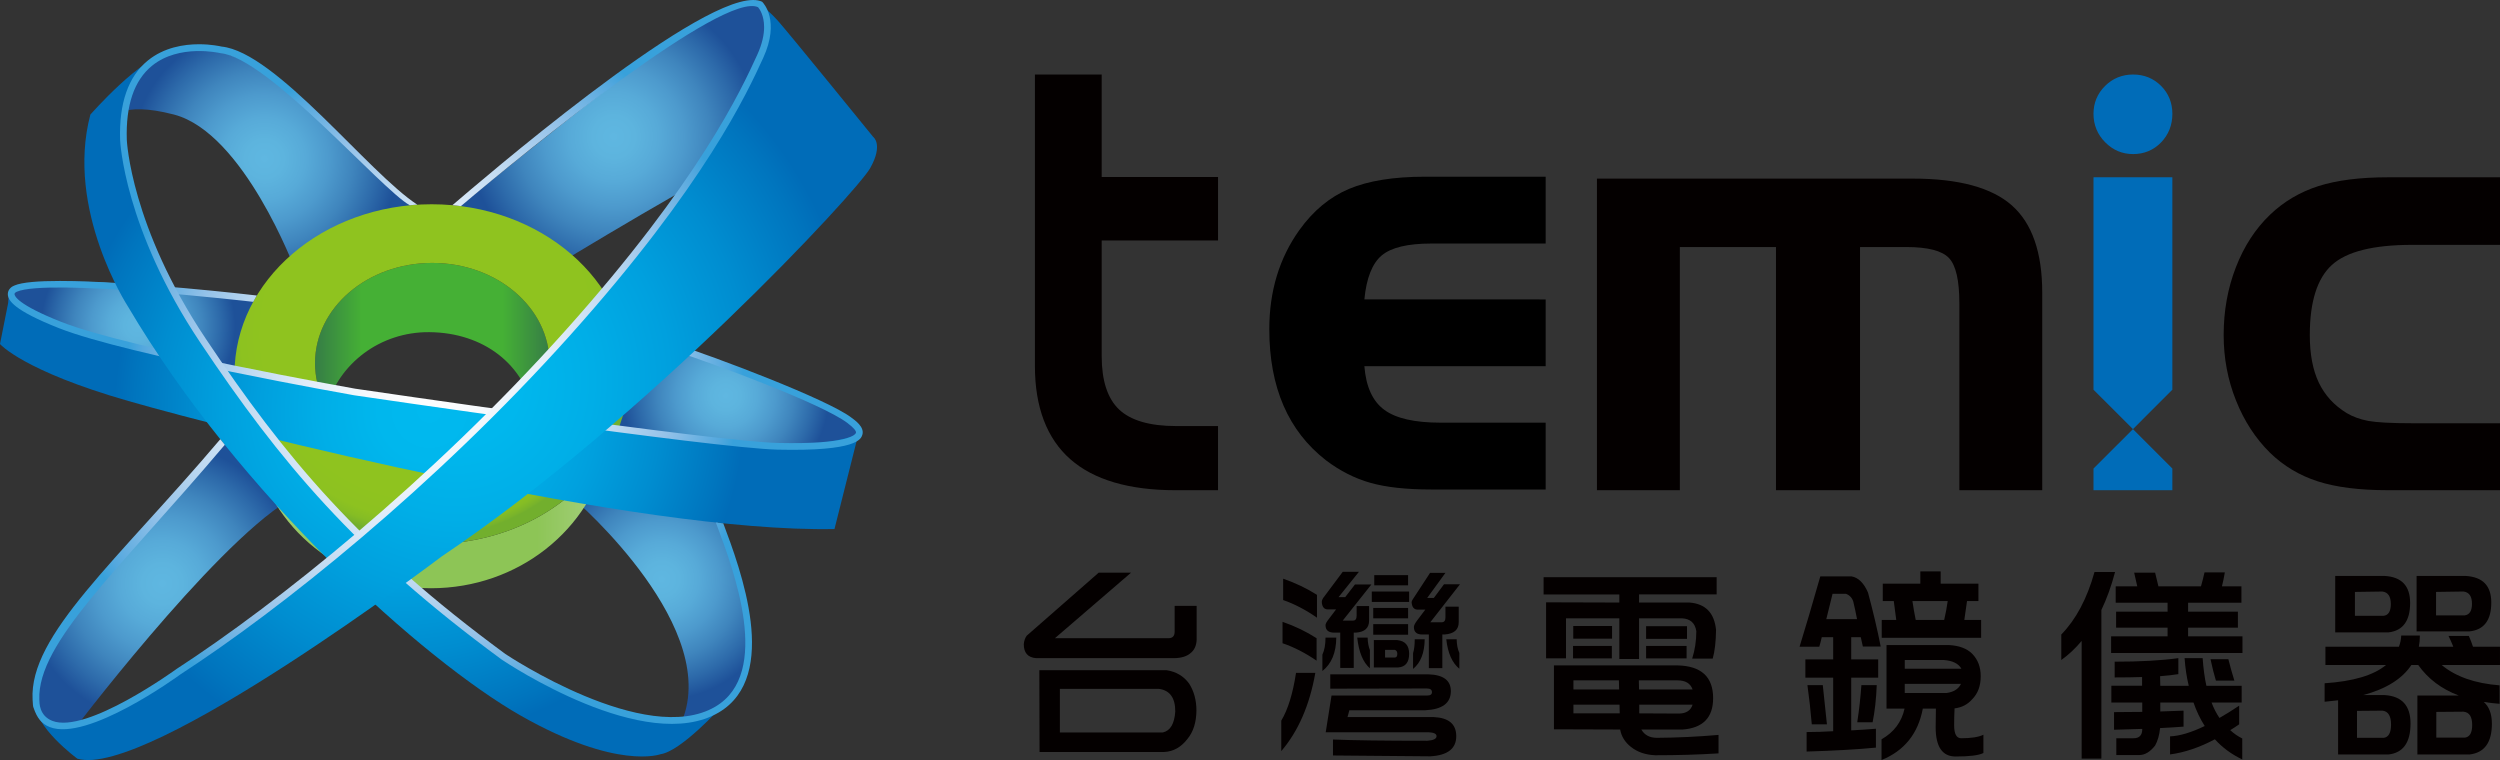
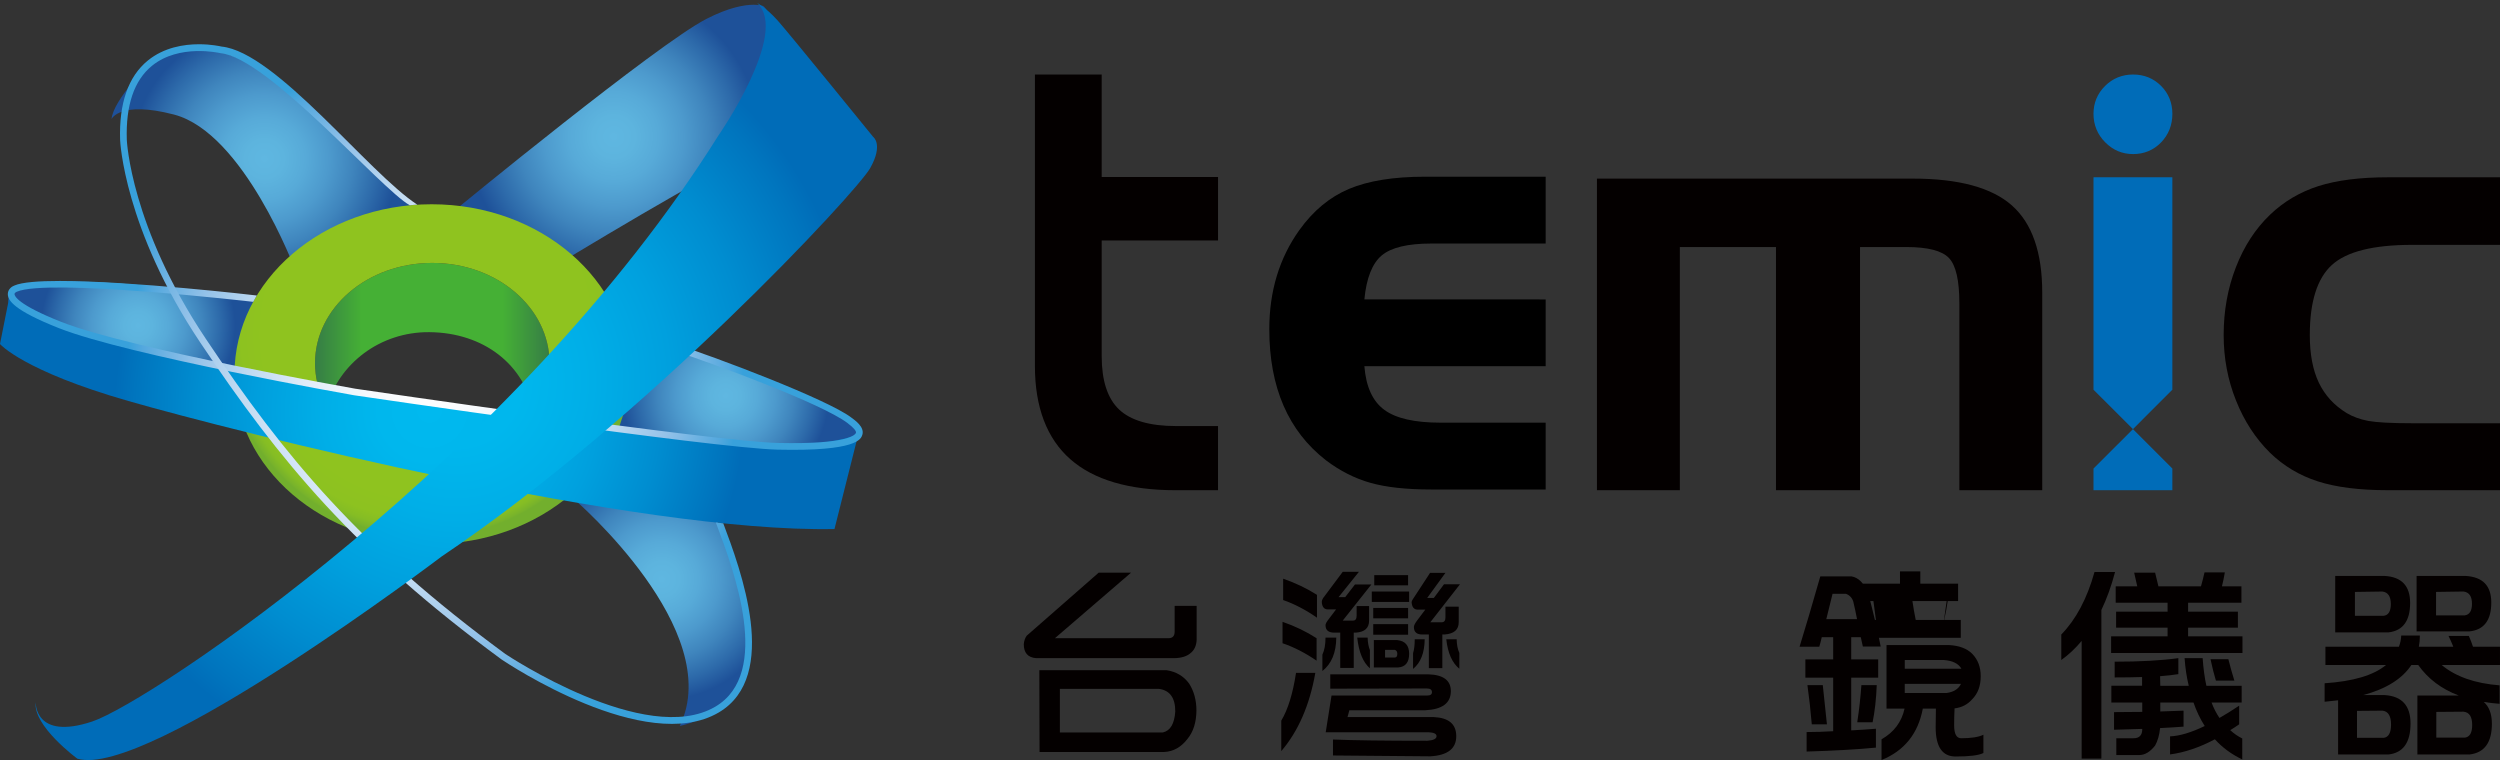
<svg xmlns="http://www.w3.org/2000/svg" xmlns:xlink="http://www.w3.org/1999/xlink" version="1.1" id="圖層_1" x="0px" y="0px" width="224.892px" height="68.372px" viewBox="0 0 224.892 68.372" style="enable-background:new 0 0 224.892 68.372;" xml:space="preserve">
  <rect x="0" y="0" width="224.892" height="68.372" fill="#333333" stroke="none" />
  <g>
    <g>
      <defs>
        <path id="SVGID_1_" d="M13.651,5.49c0,0-3.48,3.479-3.615,5.217c0,0,0.745-1.672,5.621-0.4     c6.28,1.639,10.874,13.916,10.874,13.916s8.234-3.644,11.013-5.238C33.798,16.465,25.31,4.336,17.527,4.336     C16.206,4.336,14.905,4.684,13.651,5.49" />
      </defs>
      <clipPath id="SVGID_2_">
        <use xlink:href="#SVGID_1_" style="overflow:visible;" />
      </clipPath>
      <radialGradient id="SVGID_3_" cx="-22.977" cy="-40.98" r="1" gradientTransform="matrix(12.001 0 0 -12.001 299.537 -477.526)" gradientUnits="userSpaceOnUse">
        <stop offset="0" style="stop-color:#5FB7E1" />
        <stop offset="0.145" style="stop-color:#5DB4DE" />
        <stop offset="0.309" style="stop-color:#57AAD8" />
        <stop offset="0.483" style="stop-color:#4D9ACD" />
        <stop offset="0.663" style="stop-color:#3F85BD" />
        <stop offset="0.847" style="stop-color:#2D6AAA" />
        <stop offset="1" style="stop-color:#1E5199" />
      </radialGradient>
      <rect x="10.036" y="4.336" style="clip-path:url(#SVGID_2_);fill:url(#SVGID_3_);" width="27.508" height="19.887" />
    </g>
    <g>
      <defs>
        <path id="SVGID_4_" d="M51.741,44.996c0,0,13.573,11.711,9.411,20.307c0,0,5.915-1.074,6.157-6.957     c0.337-8.186-5.521-19.002-11.811-19.482L51.741,44.996z" />
      </defs>
      <clipPath id="SVGID_5_">
        <use xlink:href="#SVGID_4_" style="overflow:visible;" />
      </clipPath>
      <radialGradient id="SVGID_6_" cx="-22.977" cy="-42.056" r="1" gradientTransform="matrix(10.851 0 0 -10.851 308.848 -404.247)" gradientUnits="userSpaceOnUse">
        <stop offset="0" style="stop-color:#5FB7E1" />
        <stop offset="0.145" style="stop-color:#5DB4DE" />
        <stop offset="0.309" style="stop-color:#57AAD8" />
        <stop offset="0.483" style="stop-color:#4D9ACD" />
        <stop offset="0.663" style="stop-color:#3F85BD" />
        <stop offset="0.847" style="stop-color:#2D6AAA" />
        <stop offset="1" style="stop-color:#1E5199" />
      </radialGradient>
      <rect x="51.741" y="38.863" style="clip-path:url(#SVGID_5_);fill:url(#SVGID_6_);" width="15.905" height="26.439" />
    </g>
    <g>
      <defs>
        <path id="SVGID_7_" d="M63.519,1.715c-4.405,2.267-22.473,17.092-22.473,17.092l8.388,5.416c0,0,16.268-9.902,17.606-9.902     c0,0,3.88-12.042,1.607-13.781c0,0-0.274-0.113-0.849-0.113C66.992,0.426,65.592,0.648,63.519,1.715" />
      </defs>
      <clipPath id="SVGID_8_">
        <use xlink:href="#SVGID_7_" style="overflow:visible;" />
      </clipPath>
      <radialGradient id="SVGID_9_" cx="-22.977" cy="-40.145" r="1" gradientTransform="matrix(13.076 0 0 -13.076 355.661 -512.643)" gradientUnits="userSpaceOnUse">
        <stop offset="0" style="stop-color:#5FB7E1" />
        <stop offset="0.145" style="stop-color:#5DB4DE" />
        <stop offset="0.309" style="stop-color:#57AAD8" />
        <stop offset="0.483" style="stop-color:#4D9ACD" />
        <stop offset="0.663" style="stop-color:#3F85BD" />
        <stop offset="0.847" style="stop-color:#2D6AAA" />
        <stop offset="1" style="stop-color:#1E5199" />
      </radialGradient>
      <rect x="41.046" y="0.426" style="clip-path:url(#SVGID_8_);fill:url(#SVGID_9_);" width="29.874" height="23.797" />
    </g>
    <g>
      <defs>
-         <path id="SVGID_10_" d="M4.148,65.172l2.141,0.934c0,0,12.666-16.781,19.624-21.066l-4.82-6.17     C21.093,38.869-1.171,60.148,4.148,65.172" />
-       </defs>
+         </defs>
      <clipPath id="SVGID_11_">
        <use xlink:href="#SVGID_10_" style="overflow:visible;" />
      </clipPath>
      <radialGradient id="SVGID_12_" cx="-22.977" cy="-40.568" r="1.001" gradientTransform="matrix(12.51 0 0 -12.51 302.05 -455.006)" gradientUnits="userSpaceOnUse">
        <stop offset="0" style="stop-color:#5FB7E1" />
        <stop offset="0.145" style="stop-color:#5DB4DE" />
        <stop offset="0.309" style="stop-color:#57AAD8" />
        <stop offset="0.483" style="stop-color:#4D9ACD" />
        <stop offset="0.663" style="stop-color:#3F85BD" />
        <stop offset="0.847" style="stop-color:#2D6AAA" />
        <stop offset="1" style="stop-color:#1E5199" />
      </radialGradient>
      <rect x="-1.171" y="38.869" style="clip-path:url(#SVGID_11_);fill:url(#SVGID_12_);" width="27.084" height="27.236" />
    </g>
    <g>
      <defs>
        <path id="SVGID_13_" d="M0.804,27.301l1.202,2.408l19.572,3.451l2.544-6.02c0,0-10.704-1.805-17.625-1.805     C2.903,25.336,0.33,25.822,0.804,27.301" />
      </defs>
      <clipPath id="SVGID_14_">
        <use xlink:href="#SVGID_13_" style="overflow:visible;" />
      </clipPath>
      <radialGradient id="SVGID_15_" cx="-22.977" cy="-44.806" r="1" gradientTransform="matrix(8.715 0 0 -8.715 212.673 -361.21)" gradientUnits="userSpaceOnUse">
        <stop offset="0" style="stop-color:#5FB7E1" />
        <stop offset="0.145" style="stop-color:#5DB4DE" />
        <stop offset="0.309" style="stop-color:#57AAD8" />
        <stop offset="0.483" style="stop-color:#4D9ACD" />
        <stop offset="0.663" style="stop-color:#3F85BD" />
        <stop offset="0.847" style="stop-color:#2D6AAA" />
        <stop offset="1" style="stop-color:#1E5199" />
      </radialGradient>
      <rect x="0.33" y="25.336" style="clip-path:url(#SVGID_14_);fill:url(#SVGID_15_);" width="23.792" height="7.824" />
    </g>
    <g>
      <defs>
        <path id="SVGID_16_" d="M53.352,39.078c0,0,19.383,3.672,23.323,0.934c4.463-3.099-20.534-9.838-20.534-9.838L53.352,39.078z" />
      </defs>
      <clipPath id="SVGID_17_">
        <use xlink:href="#SVGID_16_" style="overflow:visible;" />
      </clipPath>
      <radialGradient id="SVGID_18_" cx="-22.977" cy="-43.974" r="1" gradientTransform="matrix(9.266 0 0 -9.266 278.193 -371.872)" gradientUnits="userSpaceOnUse">
        <stop offset="0" style="stop-color:#5FB7E1" />
        <stop offset="0.145" style="stop-color:#5DB4DE" />
        <stop offset="0.309" style="stop-color:#57AAD8" />
        <stop offset="0.483" style="stop-color:#4D9ACD" />
        <stop offset="0.663" style="stop-color:#3F85BD" />
        <stop offset="0.847" style="stop-color:#2D6AAA" />
        <stop offset="1" style="stop-color:#1E5199" />
      </radialGradient>
      <rect x="53.352" y="30.174" style="clip-path:url(#SVGID_17_);fill:url(#SVGID_18_);" width="27.786" height="12.576" />
    </g>
    <g>
      <defs>
-         <path id="SVGID_19_" d="M38.772,52.916c7.864,0,14.416-5.305,15.868-12.338c-2.932,4.961-8.909,8.357-15.809,8.357     c-7.037,0-13.116-3.529-15.982-8.647C24.179,47.463,30.799,52.916,38.772,52.916" />
-       </defs>
+         </defs>
      <clipPath id="SVGID_20_">
        <use xlink:href="#SVGID_19_" style="overflow:visible;" />
      </clipPath>
      <linearGradient id="SVGID_21_" gradientUnits="userSpaceOnUse" x1="-22.977" y1="-34.668" x2="-21.977" y2="-34.668" gradientTransform="matrix(31.791 0 0 -31.791 753.303 -1055.471)">
        <stop offset="0" style="stop-color:#A8D182" />
        <stop offset="0.2" style="stop-color:#8DC556" />
        <stop offset="0.8" style="stop-color:#8DC556" />
        <stop offset="1" style="stop-color:#A8D182" />
      </linearGradient>
      <rect x="22.849" y="40.288" style="clip-path:url(#SVGID_20_);fill:url(#SVGID_21_);" width="31.791" height="12.628" />
    </g>
    <g>
      <defs>
        <path id="SVGID_22_" d="M28.337,32.661c0,1.415,0.38,2.75,1.061,3.94c1.073-3.875,4.79-6.76,9.222-6.721     c4.879,0.041,8.609,2.908,9.391,7.303c0.903-1.326,1.423-2.871,1.423-4.522c0-4.975-4.723-9.009-10.548-9.009     C33.06,23.652,28.337,27.687,28.337,32.661" />
      </defs>
      <clipPath id="SVGID_23_">
        <use xlink:href="#SVGID_22_" style="overflow:visible;" />
      </clipPath>
      <linearGradient id="SVGID_24_" gradientUnits="userSpaceOnUse" x1="-22.977" y1="-36.607" x2="-21.977" y2="-36.607" gradientTransform="matrix(21.097 0 0 -21.097 513.085 -741.897)">
        <stop offset="0" style="stop-color:#367D46" />
        <stop offset="0.2" style="stop-color:#45B035" />
        <stop offset="0.8" style="stop-color:#45B035" />
        <stop offset="1" style="stop-color:#367D46" />
      </linearGradient>
      <rect x="28.337" y="23.652" style="clip-path:url(#SVGID_23_);fill:url(#SVGID_24_);" width="21.097" height="13.531" />
    </g>
    <g>
      <defs>
        <path id="SVGID_25_" d="M28.337,32.661c0-4.975,4.723-9.009,10.549-9.009c5.825,0,10.548,4.034,10.548,9.009     c0,4.981-4.723,9.017-10.548,9.017C33.06,41.678,28.337,37.643,28.337,32.661 M21.093,33.657c0,8.437,7.943,15.278,17.738,15.278     s17.736-6.842,17.736-15.278c0-8.44-7.941-15.282-17.736-15.282S21.093,25.217,21.093,33.657" />
      </defs>
      <clipPath id="SVGID_26_">
        <use xlink:href="#SVGID_25_" style="overflow:visible;" />
      </clipPath>
      <radialGradient id="SVGID_27_" cx="-22.977" cy="-37.372" r="1" gradientTransform="matrix(18.628 0 0 -18.628 466.393 -666.127)" gradientUnits="userSpaceOnUse">
        <stop offset="0" style="stop-color:#8FC31F" />
        <stop offset="0.776" style="stop-color:#8FC31F" />
        <stop offset="0.896" style="stop-color:#8DC220" />
        <stop offset="0.94" style="stop-color:#85BD24" />
        <stop offset="0.971" style="stop-color:#78B32B" />
        <stop offset="0.98" style="stop-color:#72AF2D" />
        <stop offset="1" style="stop-color:#72AF2D" />
      </radialGradient>
      <rect x="21.093" y="18.375" style="clip-path:url(#SVGID_26_);fill:url(#SVGID_27_);" width="35.474" height="30.561" />
    </g>
    <g>
      <defs>
        <path id="SVGID_28_" d="M0,30.948c0,0,2.055,2.401,11.543,5.124c9.883,2.835,45.726,11.871,63.524,11.518l2.143-8.513     c0,0-3.747,1.606-11.909,0.668c-8.163-0.937-42.151-4.684-58.342-10.036c0,0-6.022-1.738-6.022-3.479L0,30.948z" />
      </defs>
      <clipPath id="SVGID_29_">
        <use xlink:href="#SVGID_28_" style="overflow:visible;" />
      </clipPath>
      <radialGradient id="SVGID_30_" cx="-22.976" cy="-35.135" r="1" gradientTransform="matrix(28.324 0 0 -28.324 689.411 -958.27)" gradientUnits="userSpaceOnUse">
        <stop offset="0" style="stop-color:#00B9EF" />
        <stop offset="0.16" style="stop-color:#00B7ED" />
        <stop offset="0.342" style="stop-color:#00AEE7" />
        <stop offset="0.534" style="stop-color:#00A0DE" />
        <stop offset="0.734" style="stop-color:#008DD0" />
        <stop offset="0.937" style="stop-color:#0075BE" />
        <stop offset="1" style="stop-color:#006CB8" />
      </radialGradient>
      <rect y="26.23" style="clip-path:url(#SVGID_29_);fill:url(#SVGID_30_);" width="77.21" height="21.713" />
    </g>
    <g>
      <defs>
        <path id="SVGID_31_" d="M1.301,25.682c-0.218,0.076-0.59,0.324-0.597,0.758v0.018c0,0.541,0.498,1.445,4.604,3.064     c6.246,2.461,26.352,6.003,26.555,6.037c0.331,0.05,32.277,4.758,38.115,4.891c7.114,0.162,7.473-0.959,7.593-1.324     c0.234-0.728-0.701-1.347-0.994-1.568c-2.181-1.657-12.366-5.502-15.927-6.629c0,0.207-0.005,0.418-0.011,0.629     c3.506,1.125,13.3,4.752,15.6,6.498c0.608,0.461,0.804,0.742,0.758,0.885c-0.035,0.109-0.528,1.052-7.004,0.906     c-5.803-0.131-37.714-4.834-38.034-4.881c-0.195-0.035-20.241-3.568-26.429-6.002c-4.026-1.588-4.225-2.371-4.224-2.512     c0.001-0.124,0.2-0.207,0.201-0.207c2.785-1.229,21.197,0.896,21.268,0.908l0.33-0.57c-0.232-0.033-11.292-1.309-17.708-1.309     C3.479,25.273,1.976,25.387,1.301,25.682" />
      </defs>
      <clipPath id="SVGID_32_">
        <use xlink:href="#SVGID_31_" style="overflow:visible;" />
      </clipPath>
      <radialGradient id="SVGID_33_" cx="-22.977" cy="-35.23" r="1" gradientTransform="matrix(27.715 0 0 -27.715 675.978 -943.533)" gradientUnits="userSpaceOnUse">
        <stop offset="0" style="stop-color:#FFFFFF" />
        <stop offset="0.005" style="stop-color:#FFFFFF" />
        <stop offset="0.137" style="stop-color:#FCFDFE" />
        <stop offset="0.287" style="stop-color:#F0F6FC" />
        <stop offset="0.446" style="stop-color:#DCEAF8" />
        <stop offset="0.611" style="stop-color:#BED9F1" />
        <stop offset="0.781" style="stop-color:#94C2E9" />
        <stop offset="0.952" style="stop-color:#54A8DE" />
        <stop offset="1" style="stop-color:#38A1DB" />
      </radialGradient>
      <rect x="0.704" y="25.016" style="clip-path:url(#SVGID_32_);fill:url(#SVGID_33_);" width="77.101" height="15.596" />
    </g>
    <g>
      <defs>
-         <path id="SVGID_34_" d="M8.13,10.307c-2.276,8.563,3.378,17.262,3.378,17.262c10.035,16.994,26.628,31.848,35.326,36.801     c8.699,4.949,12.58,3.477,12.58,3.477c1.873-0.266,5.487-4.281,5.487-4.281c-6.693,4.684-20.877-5.354-20.877-5.354     C22.346,42.424,12.578,22.484,11.373,14.59c-1.202-7.896,3.615-9.636,3.615-9.636C12.847,4.954,8.13,10.307,8.13,10.307" />
-       </defs>
+         </defs>
      <clipPath id="SVGID_35_">
        <use xlink:href="#SVGID_34_" style="overflow:visible;" />
      </clipPath>
      <radialGradient id="SVGID_36_" cx="-22.977" cy="-34.877" r="1" gradientTransform="matrix(30.137 0 0 -30.137 728.693 -1014.564)" gradientUnits="userSpaceOnUse">
        <stop offset="0" style="stop-color:#00B9EF" />
        <stop offset="0.16" style="stop-color:#00B7ED" />
        <stop offset="0.342" style="stop-color:#00AEE7" />
        <stop offset="0.534" style="stop-color:#00A0DE" />
        <stop offset="0.734" style="stop-color:#008DD0" />
        <stop offset="0.937" style="stop-color:#0075BE" />
        <stop offset="1" style="stop-color:#006CB8" />
      </radialGradient>
      <rect x="5.854" y="4.954" style="clip-path:url(#SVGID_35_);fill:url(#SVGID_36_);" width="59.047" height="64.364" />
    </g>
    <g>
      <defs>
        <path id="SVGID_37_" d="M13.299,5.444c-1.759,1.435-2.601,3.839-2.494,7.147c0.002,0.08,0.351,7.967,7.209,18.223     c7.16,10.701,13.887,18.797,27.105,28.51c0.534,0.361,12.954,8.631,19.533,4.77c5.568-3.275,1.955-12.904,0.412-17.016     c-0.251-0.041-0.669-0.072-0.669-0.072s0.041,0.111,0.106,0.283c1.488,3.971,4.977,13.268-0.156,16.283     c-6.25,3.674-18.756-4.656-18.881-4.74C32.331,49.18,25.638,41.125,18.515,30.48c-6.756-10.102-7.106-17.833-7.108-17.908     c-0.101-3.111,0.663-5.35,2.269-6.656c2.448-1.994,6.086-1.146,6.124-1.139l0.022,0.005l0.021,0.004     c4.285,0.417,14.469,12.274,17.021,13.681c0.276-0.025,0.41-0.047,0.68-0.053C33.162,15.574,24.828,4.68,19.929,4.189     c-0.116-0.027-0.928-0.209-2.026-0.209C16.549,3.98,14.759,4.258,13.299,5.444" />
      </defs>
      <clipPath id="SVGID_38_">
        <use xlink:href="#SVGID_37_" style="overflow:visible;" />
      </clipPath>
      <radialGradient id="SVGID_39_" cx="-22.977" cy="-34.962" r="1" gradientTransform="matrix(29.517 0 0 -29.517 717.431 -997.396)" gradientUnits="userSpaceOnUse">
        <stop offset="0" style="stop-color:#FFFFFF" />
        <stop offset="0.005" style="stop-color:#FFFFFF" />
        <stop offset="0.137" style="stop-color:#FCFDFE" />
        <stop offset="0.287" style="stop-color:#F0F6FC" />
        <stop offset="0.446" style="stop-color:#DCEAF8" />
        <stop offset="0.611" style="stop-color:#BED9F1" />
        <stop offset="0.781" style="stop-color:#94C2E9" />
        <stop offset="0.952" style="stop-color:#54A8DE" />
        <stop offset="1" style="stop-color:#38A1DB" />
      </radialGradient>
      <rect x="10.698" y="3.922" style="clip-path:url(#SVGID_38_);fill:url(#SVGID_39_);" width="59.522" height="64.033" />
    </g>
    <g>
      <defs>
        <path id="SVGID_40_" d="M64.633,12.182C46.434,41.215,13.516,63.162,8.297,64.904c-5.22,1.738-5.085-1.742-5.085-1.742     c-0.268,2.141,3.747,5.086,3.747,5.086c6.289,1.875,32.783-18.199,32.783-18.199c18.333-12.31,37.336-32.783,38.537-34.924     c1.206-2.143,0.27-2.81,0.27-2.81s-7.494-9.233-8.564-10.438c-1.071-1.203-1.874-1.605-1.874-1.605     C71.055,2.947,64.633,12.182,64.633,12.182" />
      </defs>
      <clipPath id="SVGID_41_">
        <use xlink:href="#SVGID_40_" style="overflow:visible;" />
      </clipPath>
      <radialGradient id="SVGID_42_" cx="-22.977" cy="-34.22" r="1" gradientTransform="matrix(35.999 0 0 -35.999 868.215 -1197.547)" gradientUnits="userSpaceOnUse">
        <stop offset="0" style="stop-color:#00B9EF" />
        <stop offset="0.16" style="stop-color:#00B7ED" />
        <stop offset="0.342" style="stop-color:#00AEE7" />
        <stop offset="0.534" style="stop-color:#00A0DE" />
        <stop offset="0.734" style="stop-color:#008DD0" />
        <stop offset="0.937" style="stop-color:#0075BE" />
        <stop offset="1" style="stop-color:#006CB8" />
      </radialGradient>
      <rect x="2.944" y="0.271" style="clip-path:url(#SVGID_41_);fill:url(#SVGID_42_);" width="76.541" height="69.852" />
    </g>
    <g>
      <defs>
-         <path id="SVGID_43_" d="M40.694,18.459c0.2,0.01,0.557,0.057,0.767,0.084c6.061-5.136,23.686-19.379,26.734-17.892     c0.122,0.142,0.542,0.714,0.542,1.788c0,0.65-0.156,1.488-0.632,2.523c-1.419,3.096-5.19,11.32-17.28,24.814     c-12.168,13.58-26.024,24.605-34.93,30.393C15.8,60.234,7.772,66.064,4.7,64.844c-1.182-0.467-1.152-1.631-1.162-1.895     c-0.211-5.15,7.297-11.83,16.682-22.934c-0.154-0.207-0.253-0.314-0.404-0.504C10.452,50.551,2.606,57.127,2.932,62.943     c0.022,0.377,0.032,0.639,0.091,0.738c0.306,0.9,0.713,1.434,1.456,1.725c3.387,1.322,11.416-4.494,11.757-4.744     c8.926-5.797,22.829-16.859,35.038-30.486C63.425,16.617,67.223,8.332,68.654,5.215c1.542-3.365,0.002-4.955-0.061-5.021     l-0.026-0.027l-0.034-0.02C68.314,0.047,68.052,0,67.751,0C62.134,0,43.087,16.424,40.694,18.459" />
-       </defs>
+         </defs>
      <clipPath id="SVGID_44_">
        <use xlink:href="#SVGID_43_" style="overflow:visible;" />
      </clipPath>
      <radialGradient id="SVGID_45_" cx="-22.977" cy="-34.525" r="1" gradientTransform="matrix(33.005 0 0 -33.005 794.468 -1106.728)" gradientUnits="userSpaceOnUse">
        <stop offset="0" style="stop-color:#FFFFFF" />
        <stop offset="0.005" style="stop-color:#FFFFFF" />
        <stop offset="0.137" style="stop-color:#FCFDFE" />
        <stop offset="0.287" style="stop-color:#F0F6FC" />
        <stop offset="0.446" style="stop-color:#DCEAF8" />
        <stop offset="0.611" style="stop-color:#BED9F1" />
        <stop offset="0.781" style="stop-color:#94C2E9" />
        <stop offset="0.952" style="stop-color:#54A8DE" />
        <stop offset="1" style="stop-color:#38A1DB" />
      </radialGradient>
      <rect x="2.606" y="-0.836" style="clip-path:url(#SVGID_44_);fill:url(#SVGID_45_);" width="67.59" height="67.564" />
    </g>
    <path style="fill:#040000;" d="M109.571,21.633v-5.711H99.105V6.705h-6.007v26.227c0,3.701,1.074,6.52,3.191,8.383   c2.099,1.847,5.278,2.783,9.449,2.783h3.832v-5.771h-3.773c-2.355,0-4.081-0.5-5.127-1.49c-1.039-0.986-1.565-2.598-1.565-4.787   V21.633H109.571z" />
    <path style="fill:#040000;" d="M143.656,16.067h28.42c4.122,0,7.094,0.806,8.91,2.415c1.817,1.611,2.727,4.227,2.727,7.846v17.77   h-7.455V27.291c0-2.063-0.309-3.421-0.936-4.08c-0.621-0.658-1.904-0.988-3.844-0.988h-4.156v21.875h-7.56V22.223h-8.649v21.875   h-7.457V16.067z" />
    <path style="fill:#040000;" d="M216.988,38.074h7.904v6.023h-10.096c-2.557,0-4.655-0.266-6.299-0.797   c-1.643-0.529-3.074-1.387-4.291-2.568c-1.305-1.287-2.327-2.857-3.065-4.709c-0.74-1.852-1.108-3.813-1.108-5.883   c0-2.173,0.365-4.204,1.097-6.09c0.729-1.889,1.754-3.467,3.077-4.736c1.235-1.182,2.681-2.035,4.342-2.572   c1.663-0.527,3.746-0.793,6.248-0.793h10.096v6.078h-7.904c-3.494,0-5.904,0.604-7.226,1.813c-1.322,1.211-1.981,3.309-1.981,6.301   c0,1.721,0.269,3.148,0.809,4.277c0.539,1.131,1.373,2.046,2.503,2.738c0.558,0.332,1.206,0.567,1.944,0.707   C213.777,38,215.092,38.074,216.988,38.074" />
    <polygon style="fill:#006CB8;" points="188.325,42.148 188.325,44.098 195.419,44.098 195.419,42.15 191.873,38.604  " />
    <polygon style="fill:#006CB8;" points="195.419,35.055 195.419,15.949 188.325,15.949 188.325,35.057 191.873,38.603  " />
    <path style="fill:#006CB8;" d="M191.887,13.86c0.993,0,1.842-0.354,2.52-1.052c0.67-0.697,1.013-1.559,1.013-2.569   c0-0.991-0.344-1.837-1.02-2.517c-0.676-0.674-1.521-1.018-2.513-1.018s-1.843,0.35-2.529,1.035   c-0.685,0.686-1.034,1.525-1.034,2.499c0,0.991,0.353,1.853,1.045,2.556C190.066,13.502,190.911,13.86,191.887,13.86" />
    <path d="M139.044,26.936v6.009h-16.309c0.145,1.841,0.742,3.151,1.791,3.921c1.04,0.771,2.727,1.156,5.066,1.156h9.451v6.012   h-10.298c-2.243,0-4.064-0.203-5.461-0.598c-1.406-0.396-2.735-1.07-3.997-2.023c-3.4-2.639-5.105-6.568-5.105-11.799   c0-3.43,0.904-6.396,2.706-8.92c1.243-1.732,2.725-2.966,4.46-3.699c1.734-0.73,4.007-1.098,6.83-1.098h10.865v6.012h-10.298   c-2.109,0-3.594,0.355-4.45,1.068c-0.856,0.723-1.377,2.043-1.561,3.959H139.044z" />
    <path style="fill:#040000;" d="M98.835,51.514h2.912l-6.851,5.898h10.212c0.374,0,0.56-0.197,0.56-0.596V54.5h1.979v3.064   c-0.025,0.533-0.217,0.938-0.578,1.211c-0.325,0.273-0.803,0.418-1.438,0.43H93.197c-0.734-0.061-1.101-0.479-1.101-1.252   c0.024-0.297,0.111-0.553,0.261-0.764L98.835,51.514z M104.94,60.287c0.871,0.137,1.55,0.541,2.035,1.213   c0.434,0.686,0.653,1.494,0.653,2.428c-0.014,1.059-0.28,1.904-0.804,2.539c-0.571,0.746-1.269,1.139-2.091,1.178H93.515   l-0.02-7.357H104.94z M95.344,65.889h9.26c0.672-0.148,1.045-0.777,1.12-1.887c0-1.232-0.492-1.908-1.477-2.035h-8.903V65.889z" />
    <path style="fill:#040000;" d="M116.586,60.529h1.736c-0.511,2.9-1.532,5.248-3.062,7.039v-2.744   C115.859,63.828,116.3,62.396,116.586,60.529 M115.373,55.938c1.121,0.387,2.141,0.879,3.063,1.475v2.018   c-1.021-0.697-2.041-1.221-3.063-1.568V55.938z M115.429,52.057c1.107,0.385,2.122,0.869,3.043,1.455v2.053   c-1.021-0.709-2.035-1.238-3.043-1.586V52.057z M120.788,51.439h1.456l-1.83,2.275h0.598l0.877-1.137h1.476l-2.576,3.248h0.933   c0.212,0,0.317-0.148,0.317-0.449V54.52h1.12v1.307c0,0.672-0.398,1.033-1.196,1.082h-0.185v3.174h-1.214v-3.174h-0.542   c-0.522,0-0.783-0.223-0.783-0.672c0-0.123,0.105-0.318,0.316-0.578l0.636-0.84h-0.766c-0.323-0.012-0.498-0.236-0.522-0.674   c0-0.098,0.037-0.211,0.112-0.334L120.788,51.439z M119.238,57.357h0.97c-0.012,1.355-0.429,2.357-1.25,3.004v-1.475   C119.144,58.502,119.238,57.99,119.238,57.357 M119.667,60.66h8.812c1.356,0.037,2.035,0.543,2.035,1.514   c0,1.07-0.766,1.643-2.296,1.717h-6.833l-0.168,0.615h7.767c1.345,0.064,2.016,0.635,2.016,1.719c0,1.121-0.778,1.723-2.333,1.811   c-2.938-0.025-5.855-0.051-8.756-0.076v-1.436c1.793,0.074,4.617,0.113,8.475,0.113c0.561-0.039,0.842-0.176,0.842-0.412   c0-0.213-0.236-0.33-0.711-0.355h-9.26l0.523-3.303h8.605c0.286,0,0.43-0.102,0.43-0.299c0-0.225-0.154-0.336-0.467-0.336   l-8.681,0.018V60.66z M122.093,57.357h0.934c0.013,0.445,0.081,0.82,0.205,1.121v1.641   C122.611,59.572,122.231,58.652,122.093,57.357 M123.401,53.211h3.36v0.936h-3.36V53.211z M123.532,54.688h3.136v0.934h-3.136   V54.688z M123.532,56.145h3.136v0.951h-3.136V56.145z M125.697,57.582c0.709,0.074,1.064,0.484,1.064,1.23   c0,0.771-0.33,1.184-0.989,1.232h-2.186v-2.463H125.697z M123.624,51.738h3.043v0.914h-3.043V51.738z M124.596,59.148h0.877   c0.149,0,0.224-0.113,0.224-0.336c0-0.186-0.074-0.307-0.224-0.354h-0.877V59.148z M128.646,51.531h1.382l-1.644,2.26h0.599   l0.914-1.23h1.437l-2.668,3.416h1.027c0.223,0,0.335-0.145,0.335-0.432v-0.971h1.194v1.402c0,0.672-0.422,1.039-1.269,1.1h-0.206   v3.025h-1.213v-3.025h-0.598c-0.498,0-0.746-0.223-0.746-0.672c0-0.135,0.099-0.336,0.298-0.598l0.729-0.969h-0.747   c-0.286-0.027-0.447-0.236-0.485-0.637c0-0.1,0.038-0.199,0.112-0.299L128.646,51.531z M127.265,57.506h0.896   c-0.014,1.221-0.361,2.109-1.046,2.67v-1.42C127.213,58.445,127.265,58.029,127.265,57.506 M130.103,57.506h0.934   c0.011,0.498,0.091,0.908,0.242,1.232v1.42C130.632,59.633,130.24,58.75,130.103,57.506" />
-     <path style="fill:#040000;" d="M138.856,51.924h15.569v1.549h-6.981v0.729h4.536c1.443,0.111,2.24,0.934,2.39,2.465   c-0.013,1.057-0.112,1.916-0.299,2.578h-1.849c0.249-0.773,0.374-1.596,0.374-2.467c-0.112-0.732-0.542-1.117-1.289-1.156h-3.863   v3.66h-1.774v-3.66h-4.798v3.602h-1.792v-5.041l6.59,0.02v-0.729h-6.813V51.924z M150.915,59.857   c2.128,0.051,3.193,1.033,3.193,2.949c0,1.744-0.915,2.684-2.744,2.82h-3.715c0.286,0.498,0.753,0.746,1.399,0.746   c1.854-0.014,3.702-0.1,5.545-0.262v1.662c-1.78,0.113-3.679,0.168-5.694,0.168c-0.871-0.035-1.599-0.285-2.184-0.748   c-0.535-0.422-0.859-0.943-0.971-1.566l-5.956-0.02v-5.75H150.915z M141.506,58.104h3.49v1.121h-3.49V58.104z M141.525,56.311   h3.491v1.141h-3.491V56.311z M141.542,62.023h4.108c0-0.299-0.007-0.57-0.019-0.82h-4.09V62.023z M141.542,64.172h4.163   c-0.011-0.262-0.018-0.525-0.018-0.785h-4.146V64.172z M147.424,61.203c0,0.273,0.007,0.549,0.02,0.82h4.816   c-0.188-0.547-0.642-0.82-1.363-0.82H147.424z M147.462,63.387v0.785l3.584,0.018c0.646-0.012,1.052-0.279,1.214-0.803H147.462z    M148.078,56.332h3.679v1.139h-3.679V56.332z M148.078,58.104h3.642v1.121h-3.642V58.104z" />
-     <path style="fill:#040000;" d="M166.566,51.85c0.61,0.111,1.102,0.598,1.474,1.455c0.475,1.768,0.854,3.387,1.142,4.854h-1.605   c-0.063-0.285-0.125-0.564-0.188-0.84h-0.859v2h2.427v1.643h-2.427v4.74c0.747-0.037,1.487-0.088,2.222-0.148v1.699   c-1.668,0.162-3.745,0.279-6.235,0.354v-1.754c0.797,0,1.594-0.027,2.391-0.076v-4.814h-2.502v-1.643h2.502v-2h-1.027   c-0.074,0.326-0.148,0.611-0.224,0.859h-1.774c0.523-1.693,1.146-3.801,1.866-6.328H166.566z M162.59,61.633h1.382   c0.124,1.107,0.248,2.281,0.373,3.525h-1.363C162.882,63.951,162.751,62.777,162.59,61.633 M164.288,55.695h2.765   c-0.1-0.521-0.212-1.045-0.336-1.568c-0.1-0.336-0.317-0.574-0.654-0.709h-1.213C164.65,54.266,164.462,55.021,164.288,55.695    M167.445,61.633h1.381c-0.05,1.256-0.175,2.371-0.373,3.342h-1.382C167.246,63.828,167.37,62.715,167.445,61.633 M175.826,63.725   c-0.025,0.533-0.037,1.045-0.037,1.529c0,0.771,0.212,1.156,0.635,1.156c0.907,0,1.573-0.105,1.998-0.316v1.643   c-0.41,0.211-1.244,0.316-2.502,0.316c-1.193,0-1.794-0.875-1.794-2.631c0-0.584,0.009-1.146,0.021-1.68h-1.176   c-0.424,2.252-1.662,3.795-3.715,4.629v-1.865c1.118-0.637,1.811-1.559,2.072-2.764h-1.624v-5.713h5.637   c0.908,0.049,1.6,0.311,2.072,0.783c0.511,0.523,0.766,1.195,0.766,2.016c0,0.871-0.255,1.563-0.766,2.072   C177.001,63.375,176.474,63.646,175.826,63.725 M172.746,51.4h1.83v1.104h3.398v1.566h-1.027c-0.075,0.547-0.157,1.115-0.243,1.699   h1.513v1.607h-8.942V55.77h1.306c-0.074-0.523-0.148-1.088-0.223-1.699h-0.99v-1.566h3.379V51.4z M176.443,60.158   c-0.262-0.463-0.784-0.723-1.569-0.785h-3.528v0.785H176.443z M171.345,61.52v0.822h3.752c0.648-0.088,1.084-0.361,1.308-0.822   H171.345z M174.892,55.77c0.139-0.596,0.244-1.164,0.317-1.699h-3.173c0.086,0.6,0.187,1.164,0.298,1.699H174.892z" />
+     <path style="fill:#040000;" d="M166.566,51.85c0.61,0.111,1.102,0.598,1.474,1.455c0.475,1.768,0.854,3.387,1.142,4.854h-1.605   c-0.063-0.285-0.125-0.564-0.188-0.84h-0.859v2h2.427v1.643h-2.427v4.74c0.747-0.037,1.487-0.088,2.222-0.148v1.699   c-1.668,0.162-3.745,0.279-6.235,0.354v-1.754c0.797,0,1.594-0.027,2.391-0.076v-4.814h-2.502v-1.643h2.502v-2h-1.027   c-0.074,0.326-0.148,0.611-0.224,0.859h-1.774c0.523-1.693,1.146-3.801,1.866-6.328H166.566z M162.59,61.633h1.382   c0.124,1.107,0.248,2.281,0.373,3.525h-1.363C162.882,63.951,162.751,62.777,162.59,61.633 M164.288,55.695h2.765   c-0.1-0.521-0.212-1.045-0.336-1.568c-0.1-0.336-0.317-0.574-0.654-0.709h-1.213C164.65,54.266,164.462,55.021,164.288,55.695    M167.445,61.633h1.381c-0.05,1.256-0.175,2.371-0.373,3.342h-1.382C167.246,63.828,167.37,62.715,167.445,61.633 M175.826,63.725   c-0.025,0.533-0.037,1.045-0.037,1.529c0,0.771,0.212,1.156,0.635,1.156c0.907,0,1.573-0.105,1.998-0.316v1.643   c-0.41,0.211-1.244,0.316-2.502,0.316c-1.193,0-1.794-0.875-1.794-2.631c0-0.584,0.009-1.146,0.021-1.68h-1.176   c-0.424,2.252-1.662,3.795-3.715,4.629v-1.865c1.118-0.637,1.811-1.559,2.072-2.764h-1.624v-5.713h5.637   c0.908,0.049,1.6,0.311,2.072,0.783c0.511,0.523,0.766,1.195,0.766,2.016c0,0.871-0.255,1.563-0.766,2.072   C177.001,63.375,176.474,63.646,175.826,63.725 M172.746,51.4v1.104h3.398v1.566h-1.027c-0.075,0.547-0.157,1.115-0.243,1.699   h1.513v1.607h-8.942V55.77h1.306c-0.074-0.523-0.148-1.088-0.223-1.699h-0.99v-1.566h3.379V51.4z M176.443,60.158   c-0.262-0.463-0.784-0.723-1.569-0.785h-3.528v0.785H176.443z M171.345,61.52v0.822h3.752c0.648-0.088,1.084-0.361,1.308-0.822   H171.345z M174.892,55.77c0.139-0.596,0.244-1.164,0.317-1.699h-3.173c0.086,0.6,0.187,1.164,0.298,1.699H174.892z" />
    <path style="fill:#040000;" d="M187.258,57.656c-0.56,0.67-1.17,1.242-1.83,1.717v-2.297c1.318-1.344,2.315-3.217,2.987-5.619   h1.849c-0.336,1.271-0.747,2.41-1.232,3.418V68.24h-1.773V57.656z M191.982,51.514h1.885c0.1,0.41,0.2,0.82,0.298,1.232h3.828   c0.125-0.436,0.23-0.852,0.317-1.252h1.829c-0.074,0.449-0.161,0.867-0.261,1.252h1.755v1.475h-4.799v0.803h4.481v1.438h-4.481   v0.783h4.892v1.494H189.91v-1.494h5.078v-0.783h-4.63v-1.438h4.63v-0.803h-4.667v-1.475h1.94   C192.162,52.322,192.069,51.912,191.982,51.514 M195.958,59.205v1.438c-0.461,0.074-1.007,0.137-1.643,0.186   c0,0.299,0.007,0.586,0.018,0.861h2.56c-0.188-0.773-0.313-1.602-0.374-2.484h1.625c0.062,0.92,0.174,1.748,0.335,2.484h3.174v1.51   h-2.707c0.199,0.525,0.436,0.982,0.71,1.383c0.572-0.326,1.163-0.691,1.773-1.104v1.68c-0.287,0.201-0.556,0.375-0.805,0.523   c0.337,0.313,0.698,0.561,1.083,0.748v1.887c-0.97-0.463-1.791-1.066-2.463-1.813c-1.382,0.734-2.726,1.189-4.033,1.363v-1.625   c0.871-0.037,1.911-0.348,3.118-0.932c-0.411-0.648-0.747-1.352-1.008-2.111h-2.988v0.803c0.698-0.023,1.395-0.051,2.093-0.074   v1.438c-0.66,0.051-1.364,0.094-2.11,0.131c-0.063,0.621-0.211,1.145-0.448,1.568c-0.436,0.561-0.901,0.846-1.4,0.857h-2.091V66.41   h1.55c0.523,0,0.784-0.273,0.784-0.82v-0.02c-0.81,0.027-1.655,0.049-2.538,0.076v-1.586c0.833,0,1.68-0.008,2.538-0.021v-0.84   h-2.781v-1.51h2.764v-0.785c-0.748,0.025-1.57,0.037-2.465,0.037v-1.418C192.529,59.523,194.44,59.416,195.958,59.205    M198.851,59.299h1.605c0.175,0.697,0.355,1.338,0.541,1.924h-1.662C199.175,60.697,199.013,60.057,198.851,59.299" />
    <path style="fill:#040000;" d="M209.191,58.178h6.609c0.125-0.324,0.191-0.66,0.206-1.008h1.678c0,0.361-0.03,0.697-0.092,1.008   h3.099c-0.137-0.346-0.279-0.672-0.429-0.971h1.829c0.136,0.311,0.261,0.635,0.373,0.971h2.427v1.643h-5.246   c1.259,1.047,2.994,1.656,5.209,1.83v1.66c-0.497-0.037-0.97-0.092-1.42-0.166c0.487,0.436,0.729,1.088,0.729,1.959   c0,1.682-0.666,2.602-1.998,2.766h-4.704v-5.305h3.716c-1.544-0.584-2.758-1.5-3.641-2.744h-0.617   c-0.821,1.244-2.264,2.146-4.33,2.707h1.941c1.543,0.1,2.314,0.951,2.314,2.559c0,1.705-0.661,2.633-1.979,2.783h-4.537v-4.875   c-0.398,0.049-0.801,0.094-1.213,0.131v-1.662c2.576-0.172,4.418-0.721,5.524-1.643h-5.45V58.178z M214.531,51.811   c1.519,0.09,2.276,0.898,2.276,2.43c0,1.615-0.651,2.502-1.958,2.648h-4.78v-5.078H214.531z M211.843,55.396h2.575   c0.436-0.049,0.653-0.404,0.653-1.064c0-0.686-0.254-1.057-0.766-1.121l-2.463,0.037V55.396z M212.029,66.373h2.407   c0.437-0.063,0.655-0.459,0.655-1.195c0-0.77-0.256-1.188-0.766-1.25l-2.297,0.02V66.373z M221.81,51.811   c1.532,0.09,2.298,0.885,2.298,2.391c0,1.594-0.653,2.459-1.961,2.596h-4.759v-4.986H221.81z M219.141,55.359h2.577   c0.436-0.063,0.653-0.41,0.653-1.047c0-0.67-0.255-1.037-0.765-1.102l-2.466,0.037V55.359z M219.162,66.355h2.575   c0.437-0.063,0.653-0.441,0.653-1.141c0-0.746-0.262-1.145-0.783-1.193l-2.445,0.02V66.355z" />
  </g>
</svg>